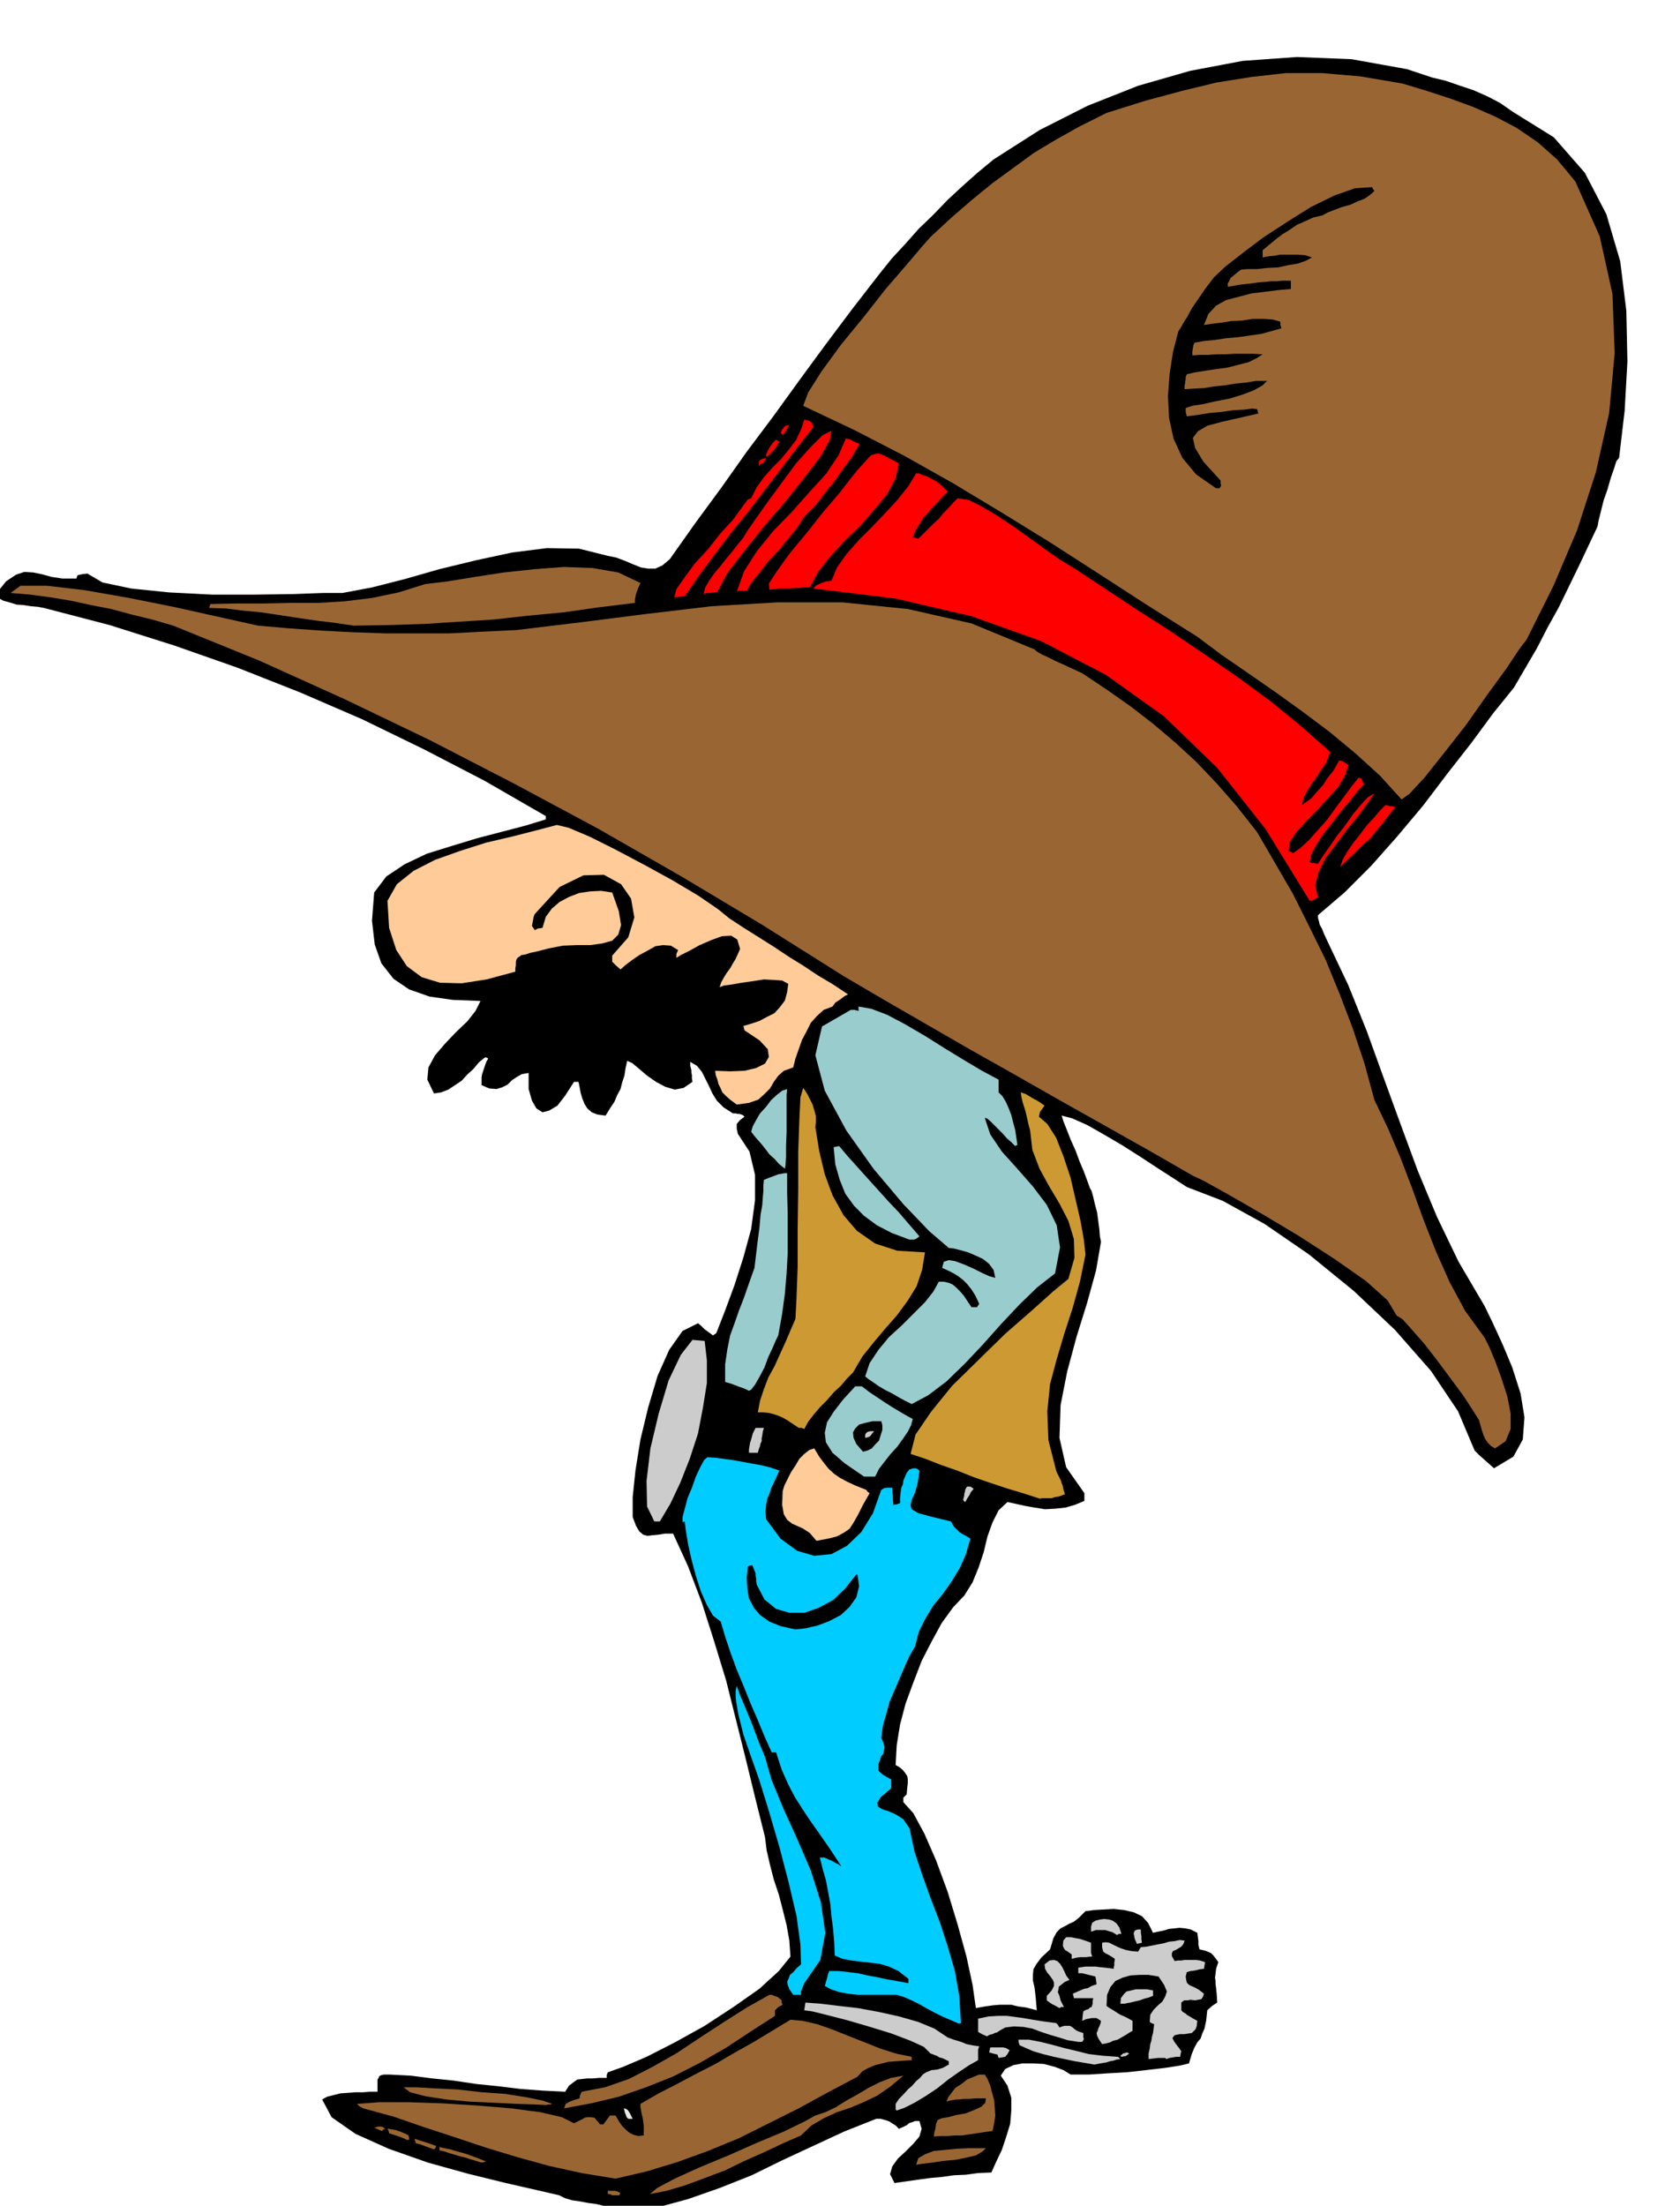
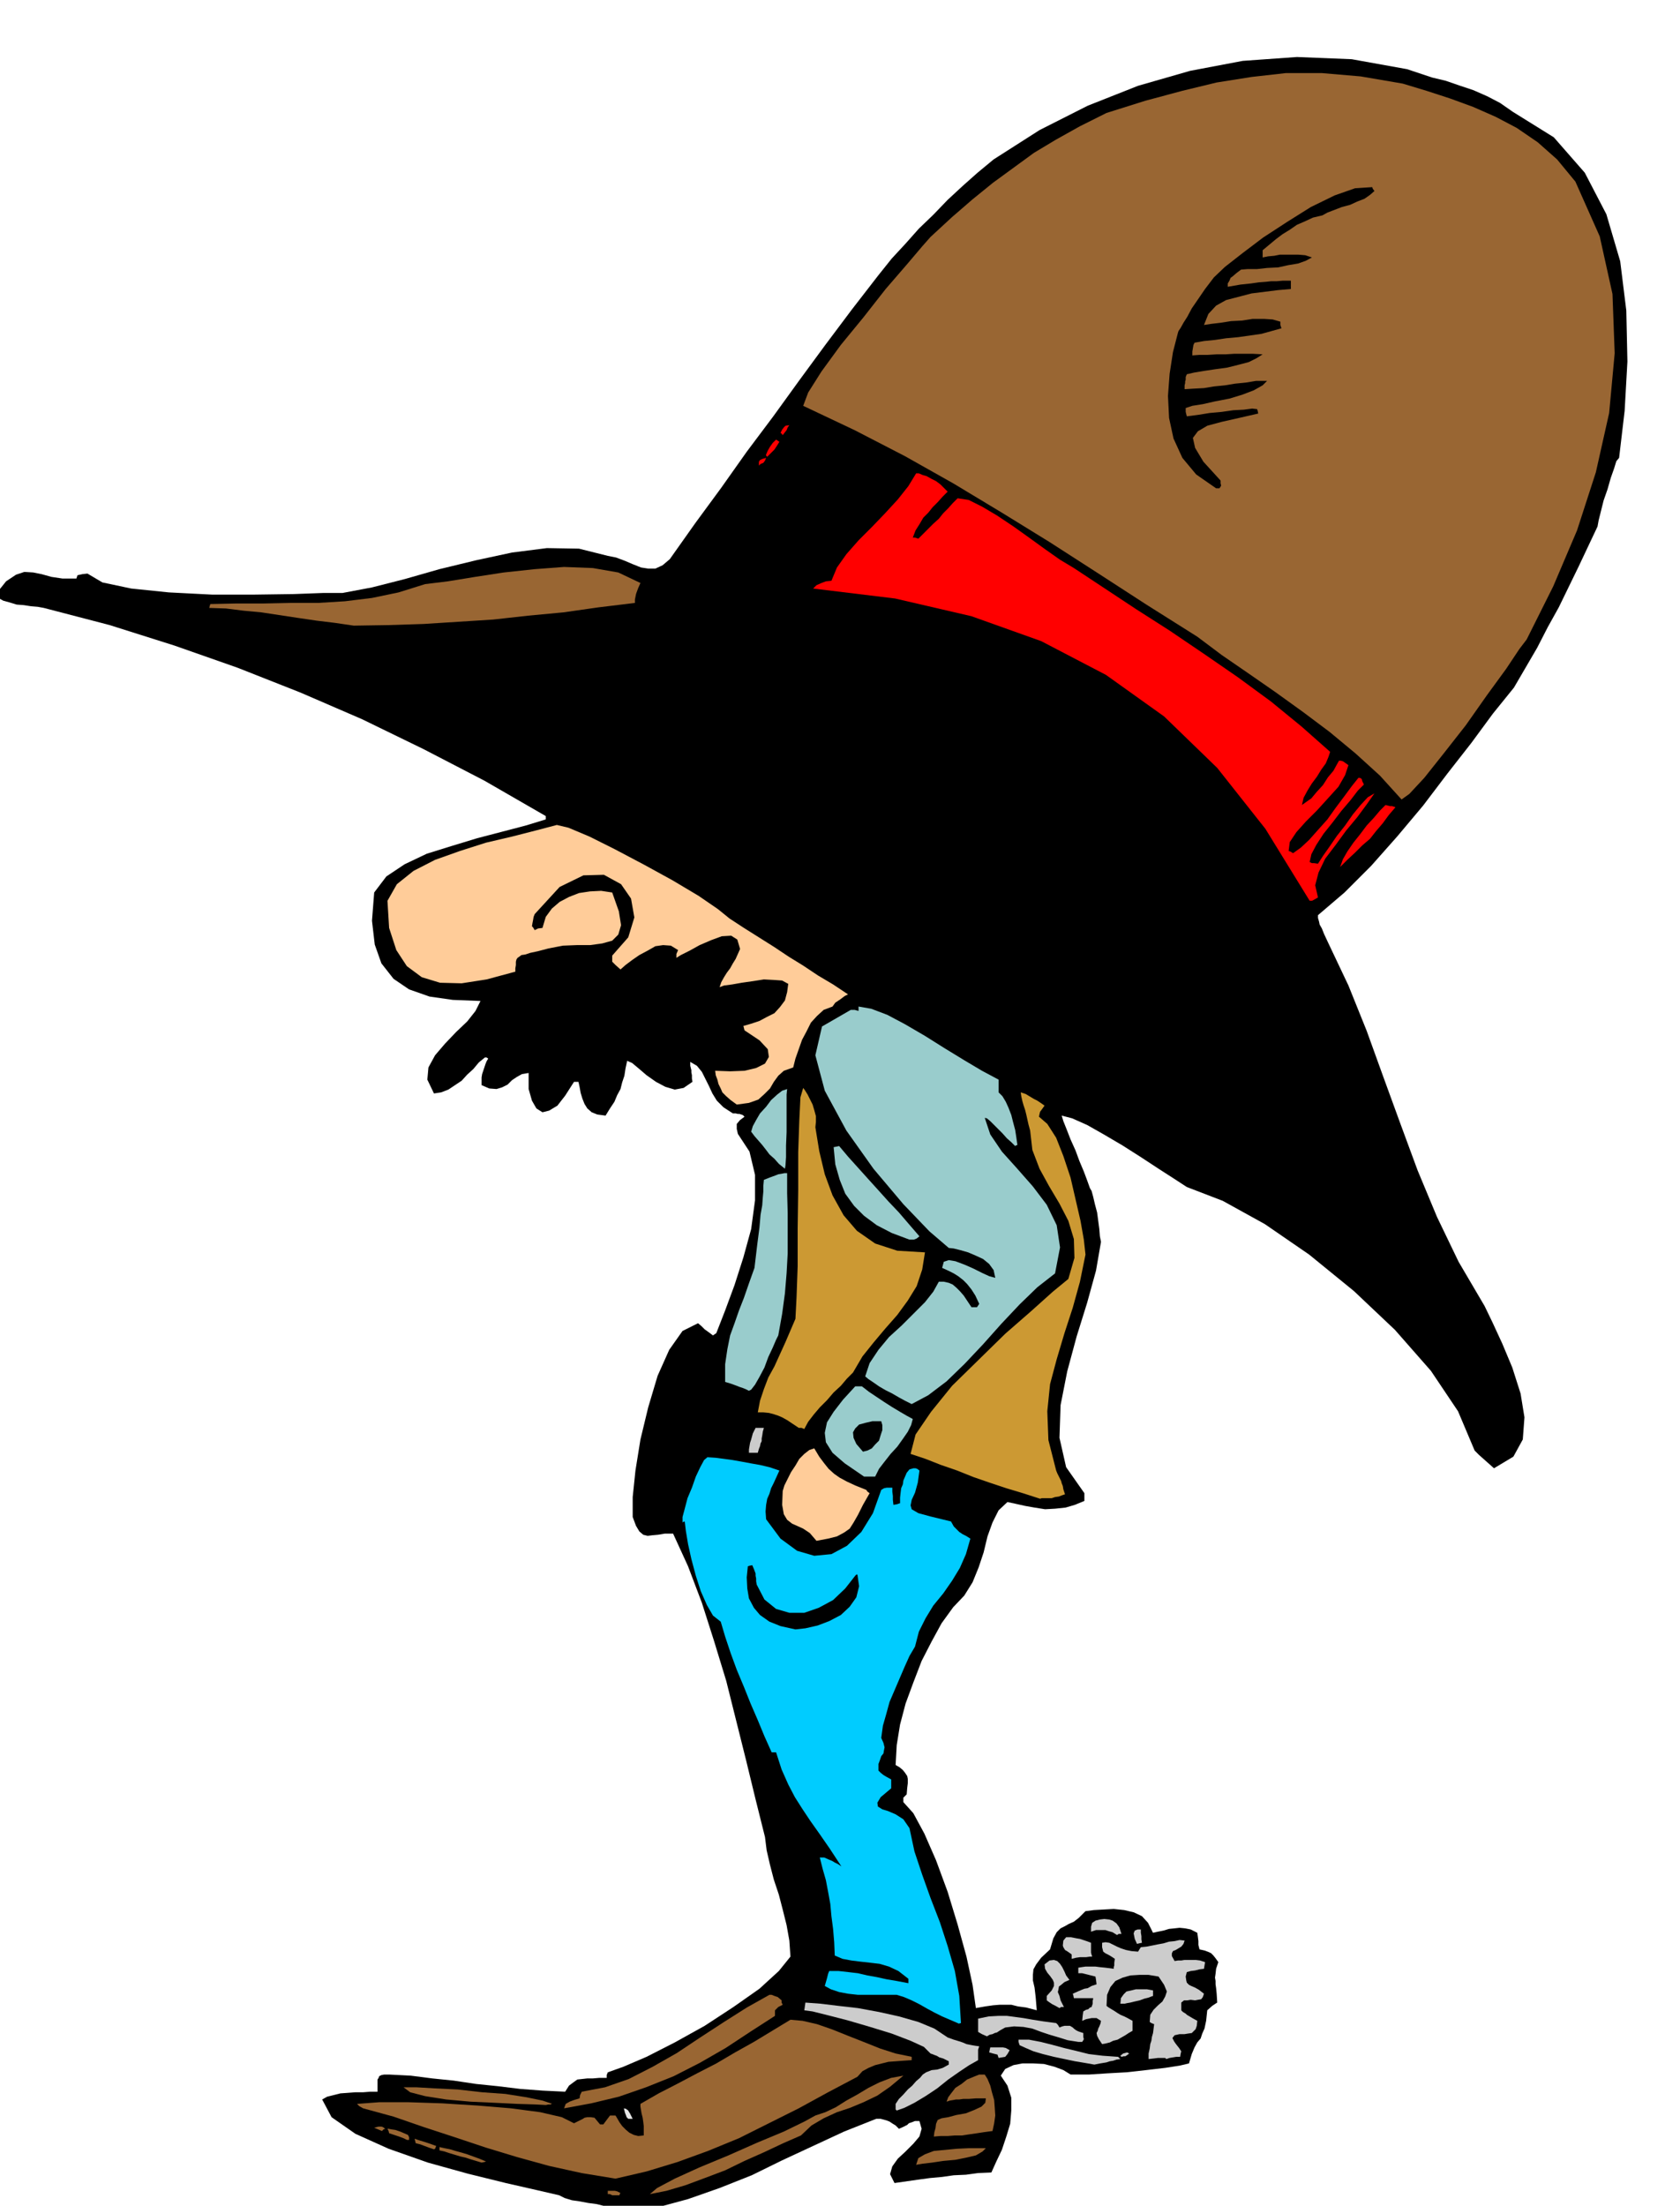
<svg xmlns="http://www.w3.org/2000/svg" fill-rule="evenodd" height="643.802" preserveAspectRatio="none" stroke-linecap="round" viewBox="0 0 3035 3984" width="490.455">
  <style>.brush1{fill:#000}.pen1{stroke:none}.brush2{fill:#963}.brush4{fill:#ccc}.brush5{fill:#0cf}.brush6{fill:#fc9}.brush7{fill:#c93}.brush8{fill:#9cc}.brush9{fill:red}</style>
  <path class="pen1 brush1" d="m1123 3998-15-8-14-5-16-4-15-2-16-3-14-2-13-4-10-5-39-9-57-13-69-17-72-20-71-25-60-27-43-30-17-32 9-5 12-3 12-3 14-1 13-1h14l13-1h13v-22l2-3 1-3 4-2 5-1h9l39 2 39 5 39 4 40 6 39 4 41 5 40 3 41 2 7-11 8-6 7-5 9-1 9-1h10l12-1h13v-5l2-5 28-10 42-18 51-26 54-30 52-34 47-33 35-32 21-26-2-29-5-28-7-28-7-27-9-27-7-27-6-26-3-24-17-68-17-70-18-72-18-72-22-72-22-69-25-66-27-59h-15l-12 2-11 1-8 1-8-2-7-6-6-10-6-16v-36l5-48 9-56 14-58 17-57 21-47 24-34 28-14 6 5 6 6 7 5 8 6 3-2 3-2 16-41 17-46 16-50 14-51 7-52v-46l-10-42-21-32-2-9v-9l6-7 8-6-3-3-3-1-3-1h-3l-4-1h-5l-17-11-12-12-8-13-6-13-7-14-6-12-9-11-12-7v7l2 8v4l1 5v6l1 6-16 11-16 3-17-5-17-9-17-12-14-12-12-10-9-4-3 14-2 13-4 12-3 12-6 11-5 12-8 12-8 13-15-2-10-4-8-7-5-8-4-10-3-10-2-11-2-9h-8l-16 25-14 18-15 9-12 3-11-7-8-14-6-21v-29l-12 2-9 5-9 6-8 8-10 5-10 3-13-1-14-6v-14l1-6 2-6 2-6 2-6 2-5 3-5-3-2h-3l-11 9-10 12-11 10-10 11-12 8-12 8-13 5-13 2-12-25 2-22 12-22 18-21 20-21 20-19 15-19 9-18-50-2-42-6-37-13-28-19-22-28-12-34-5-43 4-51 22-29 33-22 40-19 45-14 46-14 46-12 42-11 36-11v-6l-111-64-110-57-111-54-111-48-114-45-114-40-117-37-119-31-11-2-12-1-13-2-13-1-13-4-11-3-9-5-6-5 20-25 18-12 15-5 16 1 15 3 18 5 20 3h25l1-3 1-3 9-2 9-1 27 16 52 11 68 7 78 4h77l71-1 54-2h34l53-10 59-15 63-18 66-16 65-14 63-8 58 1 52 13 15 3 16 6 14 6 15 6 13 2h13l13-6 13-11 46-65 47-64 46-65 48-64 47-65 47-64 48-64 48-62 24-30 25-27 24-27 26-25 26-27 27-25 27-24 29-24 83-53 87-44 91-36 94-27 95-18 98-7 99 4 100 18 21 7 24 8 25 6 26 9 24 8 25 11 23 12 23 16 74 46 56 64 39 75 25 85 11 89 2 92-5 89-10 85-5 6-4 13-6 17-6 21-7 20-5 20-4 16-2 11-17 36-17 36-18 37-18 37-20 36-19 37-21 36-21 36-38 47-39 53-43 55-44 58-47 56-47 53-48 48-48 41v5l2 7 1 5 4 7 4 10 7 15 37 78 33 82 30 83 31 85 31 84 35 84 39 81 47 80 14 29 18 39 18 43 15 47 7 43-3 40-17 31-35 21-9-8-9-8-9-8-8-8-30-71-49-73-65-74-74-70-81-66-80-55-76-42-65-25-23-15-28-18-32-21-33-21-34-20-30-17-27-12-19-5 3 10 6 15 7 18 9 20 7 19 8 19 6 16 5 14 3 5 3 11 3 13 4 15 2 15 2 15 1 13 2 10-9 52-16 58-19 61-17 63-12 61-2 59 12 53 33 47v14l-17 7-17 5-19 2-18 1-19-3-17-3-18-4-14-3-16 15-11 22-9 25-7 29-9 27-11 27-15 24-20 21-21 29-18 33-18 35-15 39-14 38-10 38-6 37-2 36 7 4 6 5 4 5 4 6 1 5v8l-1 8-1 12-3 3-3 3v8l18 20 20 37 21 48 21 57 18 59 16 58 11 51 6 42 17-3 14-2 12-1h21l12 3 15 2 19 5-2-24-2-17-3-13v-10l1-10 5-9 9-12 16-15 6-20 6-11 7-7 8-4 7-4 9-4 9-7 12-12 15-2 18-1 18-1 19 2 17 4 15 7 11 12 9 18 9-2 10-2 10-3 10-1 9-1 10 1 10 2 12 6 1 7 1 8v7l2 8 9 2 8 3 4 2 4 4 4 5 5 7-4 12-1 9-1 7 1 6v6l1 7 1 10 1 16-9 6-9 8-2 19-3 14-4 9-3 9-6 7-5 9-5 12-5 17-17 4-26 4-34 4-36 4-36 2-31 2h-34l-13-8-16-6-19-5-19-1h-20l-16 3-15 7-8 12 12 18 7 22v23l-2 24-7 23-8 24-10 21-9 20-24 1-22 3-22 1-21 3-22 2-22 3-21 3-21 3-8-16 4-14 10-14 14-13 14-14 11-13 4-14-4-14h-8l-5 2-6 2-3 3-8 4-7 3-6-6-5-3-6-4-5-2-11-3h-8l-58 23-56 26-56 26-55 27-58 23-57 20-59 16-61 10z" />
  <path class="pen1 brush2" d="m1106 3965-4-2h-4v-6h13l4 1 6 3-1 1-1 3h-13zm68-2 13-11 32-17 44-20 53-22 52-23 48-20 37-18 20-11 18-6 19-9 19-12 20-11 20-12 20-10 21-8 22-4-24 20-23 16-25 12-24 10-24 8-24 11-22 13-19 18-32 14-34 16-36 16-35 17-37 14-35 13-34 10-30 6zm-62-28-61-10-59-13-58-16-56-17-57-19-55-18-55-19-55-15-7-4-4-4 40-3h53l61 2 64 4 60 5 53 7 39 9 22 11 8-4 8-4 3-2 5-1h6l7 1 5 6 5 6h6l6-8 6-8h10l3 5 4 7 5 7 7 7 6 5 8 4 8 2 10-1v-17l-1-8-1-7-2-8-1-6-1-6v-5l33-19 35-18 34-18 35-18 34-20 34-19 33-20 33-20 22 2 26 6 26 9 30 12 28 11 30 12 28 9 29 6v6l-15 1-13 1-14 1-12 3-12 3-12 5-11 6-9 10-53 28-53 29-54 27-54 27-56 23-55 20-56 17-56 13zm543-25 4-12 12-7 16-6 21-2 21-2 21-1h31l-6 6-12 7-17 4-20 4-22 2-20 3-17 2-12 2zm-785-4-10-3-10-3-9-3-9-2-10-3-10-3-9-3-9-2v-6l9 2 10 2 10 3 11 3 10 3 11 4 11 4 12 5-3 1-5 1zm-86-24-9-3-8-3-8-3-8-2-1-4-1-4 9 3 10 3 9 3 11 4-2 5-2 1zm-49-17-6-3-8-3-9-3-9-3-1-4-2-4h2l5 1 7 1 9 3 7 3 7 3 2 4v5h-4zm952-6 1-8 2-7 1-8 3-7 7-3 12-2 15-4 17-3 15-6 13-6 7-7 1-8h-18l-13 1h-10l-7 1h-6l-5 1-6 1-6 2 3-8 6-8 7-9 11-7 10-8 12-5 10-4h10l5 8 5 12 3 12 4 14 1 13 1 15-2 14-3 14-15 2-13 2-14 2-13 2h-13l-13 1h-13l-12 1zm-997-10-7-3-7-3 8-2h5l3 1 4 3-3 1-3 3z" />
  <path class="pen1" style="fill:#e6e6e6" d="m1135 3827-3-3-1-3-2-5-2-8 4 1 4 3 1 2 2 3 2 4 3 6h-8z" />
  <path class="pen1 brush4" d="m1620 3812-2-2v-10l6-9 8-8 8-9 8-7 7-8 7-6 5-6 6-4 10-4 10-1 10-3 11-6v-6l-10-5-7-2-5-3-3-1-5-2-3-1-12-12-24-11-34-13-39-12-41-12-35-9-28-7-15-2 1-7 1-7 27 2 33 4 35 4 38 7 36 8 35 10 29 12 24 16 11 4 10 3 6 2 7 3 5 1 5 1 6 1 7 1-2 6v19l-16 9-18 12-20 14-20 16-21 14-20 12-18 9-14 5z" />
  <path class="pen1 brush2" d="m1019 3808 3-8 7-4 8-3 10-3 1-6 3-6 42-8 43-15 43-22 44-25 42-28 43-28 41-26 41-23h4l5 2 6 2 7 6v4l2 4-8 4-6 6v10l-45 29-44 29-47 27-47 24-50 20-49 17-50 12-49 9zm-33-6-19-1-32-1-41-2-44-2-44-4-38-6-27-7-12-9h23l34 2 41 2 44 5 42 3 38 6 29 6 18 6h-2l-1 1h-4l-5 1z" />
  <path class="pen1 brush4" d="m1977 3729-17-3-18-3-19-4-19-4-20-5-17-5-14-6-11-5-2-6v-4h19l21 4 20 5 22 6 21 5 24 6 25 3 28 2 1 1 3 3-7 1-6 2-6 1-6 2-6 1-6 1-5 1-5 1zm130-10-2-2h-13l-8 1-9 1v-10l2-9 1-8 2-6 1-7 2-7 1-8 1-8-5-2-3-2 1-13 6-9 8-8 8-7 5-9 3-9-5-12-10-15-18-3h-17l-16 1-14 4-13 6-9 11-6 14-1 20 4 3 5 3 5 3 6 4 5 3 7 3 6 3 9 5v18l-7 4-6 4-7 4-7 4-8 2-6 3-8 2-6 1-6-9-3-6-1-5 2-4 1-4 2-4 2-5 1-5-8-5h-9l-10 2-7 3 1-10 1-7 5-3 4-1 3-3 3-1 1-3 1-3v-5l1-5h-35l-1-5-1-3 9-4 7-3 5-2 6-1 7-4 9-3-1-8-1-6-8-2-8-2-8-2h-7v-10l6-1 7-1h18l8 1 10 1 15 2v-3l1-3v-5l1-7-6-4-5-3-6-3-4-3-2-8v-8l6-1 7 1 6 3 8 4 7 3 9 3 10 2 12 1 3-5 2-3 10-1 10-2 10-2 11-2 10-3 10-1 9-2 9 1-2 6-4 5-5 3-5 3-5 2-2 4v5l5 9 6-1h6l6-1h20l8 1 9 3-1 6-1 6-8 1-8 2-8 1-7 2-2 8 1 7 1 4 4 4 4 2 7 3 7 4 9 7-2 6-3 4-6 1-5 1-8-1-6 1h-6l-5 4v14l3 3 5 3 2 2 5 3 5 3 9 5-1 9-2 6-4 4-3 3-7 1-6 1h-9l-9 2-4 5 3 6 2 3 3 4 4 5 4 6-1 4-1 6h-7l-6 1-6 1-6 2zm-303-2-1-3-1-3-8-2-7-2 1-5 1-4h23l5 1 7 4-4 7-4 5-6 1-6 1zm222-2-1-1-1-1 5-4 4-1 3-1 4 2-4 3-3 2h-3l-4 1zm-78-27-19-3-16-5-17-5-15-5-16-6-16-3-17-1-16 2-9 5-6 4-4 1-4 2-5 1-5 3-9-4-7-4v-24l19-4 18-1h15l15 2 15 2 17 3 19 3 23 3 3 3 3 5 5-2 4-1h10l5 3 2 2 4 3 4 2 9 3v7l1 4-1 2-2 3h-7z" />
  <path class="pen1 brush5" d="m1730 3654-14-6-14-6-14-7-13-7-14-8-14-7-14-6-13-4h-70l-18-2-16-3-15-5-11-6 2-7 2-7 2-8 2-5h17l18 2 17 2 17 4 17 3 18 4 18 3 21 4v-8l-18-14-17-8-17-5-17-2-18-2-16-2-16-3-14-6-1-24-2-24-3-23-2-22-4-22-4-21-6-21-5-20h8l9 4 5 2 5 3 6 3 6 4-21-32-18-26-17-24-14-21-14-22-12-23-12-27-10-31h-8l-13-29-12-29-13-30-12-30-13-31-11-30-10-30-8-27-14-11-11-19-11-25-9-28-8-30-6-27-4-24-2-17-3 1-1 1v-10l4-15 5-19 8-19 7-20 8-17 7-13 6-5 15 1 15 2 15 2 17 3 16 3 17 3 17 4 18 6-5 11-5 11-5 10-3 10-4 9-2 11-1 12 1 14 26 35 30 22 31 9 31-3 28-15 26-25 21-34 15-42 5-3 5-1h10v7l1 8v7l1 9 6-1 6-2v-10l1-9 1-8 3-7 1-7 3-7 3-7 5-6 7-2h4l3 1 4 3-3 22-5 18-6 13-2 10 2 7 12 7 22 6 37 9 5 9 7 7 3 3 6 4 6 3 8 5-8 28-11 25-14 23-16 23-18 22-14 23-12 24-7 27-10 17-9 20-9 21-9 21-9 21-6 22-6 21-3 22 4 9 2 8-1 5-1 6-4 5-2 6-3 8v12l4 4 5 4 5 3 9 5v16l-19 16-6 10 1 7 8 5 10 3 14 6 14 9 11 16 9 42 14 42 15 42 17 44 14 43 13 45 8 45 3 49-4 1-2-1z" />
  <path class="pen1 brush4" d="m1914 3627-7-4-6-3-6-4-4-3v-8l9-10 4-8v-6l-2-5-5-7-5-6-4-7-1-8 9-7 8-1 6 2 5 5 4 6 4 8 3 7 6 8-9 4-6 5-4 3-1 6-1 4 3 7 2 8 6 12h-5l-3 2zm118-8h-8l1-10 5-7 5-5 9-2 8-2h20l11 2v10l-3 1-5 2-8 2-8 3-9 2-8 2-6 1-4 1z" />
-   <path class="pen1 brush5" d="m1433 3603-7-10-3-8-1-6 3-6 2-6 6-5 6-7 8-7-1-36-7-51-14-60-17-65-19-65-18-58-17-48-11-32-3-12-3-12-3-12-2-11-2-12-1-10v-10l2-9 6 17 6 14 5 12 5 12 5 12 6 16 7 19 11 26 12 42 21 51 25 55 25 58 18 57 8 55-9 49-29 42-2 5-2 5-2 5v6h-14z" />
  <path class="pen1 brush4" d="M1936 3538v-8l-7-5-5-3-3-5-1-3 1-9 5-6h9l10 2 6 1 6 2 6 2 8 3v18l2 7h-4l-7 1h-11l-7 1-8 2zm118-27-4-9-1-5-1-5 2-5 5-2h6v6l1 6v6l1 6-5 1-4 1zm-36-16-8-5-7-2-6-2h-17l-9 3v-9l2-7 6-4 8-2 8-1 9 1 6 2 7 5 5 7 4 12h-5l-3 2z" />
  <path class="pen1 brush1" d="m1437 2943-27-6-20-8-17-12-11-13-9-17-3-18-1-20 2-20 3-1 5-1 3 7 3 8v4l1 5v5l1 6 14 27 21 17 24 7h27l26-9 26-14 22-21 18-23 2-2h2l3 21-5 20-12 17-16 15-21 11-21 8-22 5-18 2z" />
  <path class="pen1 brush6" d="m1475 2783-12-14-12-8-11-5-9-4-9-7-6-10-3-17 1-25 3-10 6-12 6-12 8-12 7-12 9-9 9-7 9-3 9 15 9 12 8 10 10 9 10 7 13 7 15 7 20 8 2 3 4 3-12 21-9 18-8 14-7 11-10 7-13 7-16 4-21 4z" />
-   <path class="pen1 brush4" d="m1182 2748-13-27-1-46 7-59 15-63 18-60 22-46 21-27 22 2 4 35v41l-7 44-9 47-15 46-17 43-18 38-19 32h-10zm562-35-3-2-1-2 1-4 1-4v-3l1-3 1-5 3-5h6l6 4-5 6-3 6-4 6-3 6z" />
  <path class="pen1 brush7" d="m1879 2707-31-10-30-9-30-10-29-10-30-12-29-10-28-11-27-9 9-35 28-41 38-47 48-47 48-47 47-41 39-35 28-23 11-38-1-34-10-33-16-31-19-32-17-31-13-34-4-35-3-11-2-9-2-9-2-8-3-9-2-7-2-9-1-7 9 3 10 6 5 3 6 3 6 4 7 5-5 7-3 4-1 4-1 5 15 13 16 25 13 33 13 39 9 39 9 39 6 34 3 27-10 49-13 47-15 46-14 47-12 45-5 49 2 52 14 55 2 5 3 6 2 4 2 4 1 4 2 5 1 6 3 9-6 2-5 2-7 1-6 2h-18l-3 1z" />
  <path class="pen1 brush8" d="m1561 2667-35-24-22-19-12-19-2-17 4-19 12-19 17-22 22-24h12l4 3 9 7 12 8 15 10 14 9 15 9 12 7 11 6-3 11-6 12-9 13-10 14-12 13-11 14-10 13-7 14h-20z" />
  <path class="pen1 brush4" d="M1359 2624h-6v-6l1-6 1-6 2-6 3-11 5-10h15l-2 7-1 7-1 5v5l-2 4-1 5-2 5-2 7h-10z" />
  <path class="pen1 brush1" d="m1559 2622-12-14-5-11-1-10 4-7 7-7 11-3 13-3h16l2 7v9l-3 9-3 10-7 7-6 7-8 4-8 2z" />
-   <path class="pen1 brush2" d="m2701 2616-7-4-6-6-5-7-3-7-3-9-2-7-2-7-1-4-12-19-17-26-23-31-23-31-24-31-22-25-17-19-11-7-16-27-39-35-57-40-65-42-67-40-59-34-45-25-21-10-80-46-80-45-80-45-79-45-80-45-78-45-78-45-75-44-146-92-147-88-150-86-151-81-153-79-154-74-155-70-155-63-38-11-37-9-37-10-36-7-37-8-36-6-37-5-36-3 18-13h48l68 8 80 14 80 16 72 16 54 12 27 6 57 5 58 4 57 3 58 2h116l59-3 62-3 116-14 118-15 118-14 119-7h118l118 12 115 26 114 47 1 1 2 2 3 2 7 4 9 4 16 8 20 9 28 13 45 30 44 31 40 31 40 34 37 34 37 39 36 41 37 47 32 55 33 57 29 58 30 61 25 61 24 63 21 63 18 66 24 50 23 54 21 55 21 58 22 56 25 56 28 52 35 48 8 16 11 26 11 30 11 34 6 31v28l-9 22-19 13z" />
-   <path class="pen1 brush4" d="M1563 2597v-6l2-3 3-2 4-1h7l-4 5-3 4-4 2-5 1z" />
  <path class="pen1 brush7" d="m1443 2579-12-8-9-6-9-5-7-3-9-3-8-2-10-1h-10l4-21 7-21 8-21 11-20 10-22 10-22 9-21 9-21 2-39 2-56v-68l1-70v-68l2-58 2-41 5-17 3 4 5 8 4 8 5 10 3 10 3 11v10l-1 10 7 43 10 42 14 38 20 36 24 28 33 23 40 13 50 3-5 31-10 30-16 26-19 26-22 25-21 25-20 25-17 29-11 11-11 13-13 12-12 14-13 13-11 13-10 13-7 13-5-2h-5z" />
  <path class="pen1 brush8" d="m1647 2536-12-6-11-6-12-7-12-6-12-7-10-7-9-6-6-5 8-24 16-24 19-23 23-21 22-22 20-20 15-19 10-18h9l9 2 7 3 7 6 6 6 7 8 6 9 8 12h10l2-3 2-3-7-15-7-11-8-10-7-7-9-7-8-5-10-5-11-5 3-11 9-3 12 2 16 6 16 7 16 8 13 6 11 3-3-14-8-11-11-9-13-6-14-6-14-4-12-3-9-1-35-30-47-49-54-64-49-69-39-72-17-64 12-52 52-30h7l7 2v-8l23 4 29 11 32 17 36 21 35 22 36 22 32 19 30 16v23l7 7 6 10 5 11 5 13 3 12 4 15 2 13 2 14-3 1-1 1-7-7-8-7-8-9-7-7-9-9-6-6-6-5-4-1 10 30 21 31 27 30 29 33 25 33 18 37 6 40-9 47-32 25-32 31-33 35-33 37-33 35-33 32-33 25-30 16zm-294-24-6-3-5-2-6-2-5-2-11-4-10-3v-32l4-27 5-25 8-22 8-23 9-23 9-26 10-28 5-42 4-31 2-23 3-17 1-14 1-11v-10l1-11 10-4 11-4 5-2 6-1 5-1h5v36l1 36v73l-2 36-3 36-5 37-7 39-4 8-6 14-8 17-7 19-9 17-8 14-7 9-4 2z" />
  <path class="pen1 brush8" d="m1643 2239-32-12-27-14-23-17-18-18-16-22-10-25-8-28-3-31 5-1 5-1 16 19 18 20 18 20 19 21 18 20 19 20 18 21 19 22-5 4-5 2h-8zm-225-128-11-9-8-9-9-8-6-8-7-9-7-8-7-8-6-8 3-10 6-11 7-12 11-12 9-12 11-10 9-7 9-3-1 10v68l-1 24v21l-1 15-1 6z" />
  <path class="pen1 brush6" d="m1331 1995-11-8-8-7-7-7-3-7-4-8-2-8-3-8-1-8 27 1 26-1 21-5 16-8 7-12-2-14-15-16-27-18-1-4-1-4 14-4 15-5 13-7 14-7 10-11 9-12 4-15 2-15-11-6-14-1-19-1-19 3-21 3-17 3-15 2-8 3 3-9 5-9 5-8 6-8 5-9 5-8 4-9 4-9-5-17-11-7-17 1-19 7-21 9-18 10-16 8-8 5v-7l3-7-13-8-14-1-14 2-14 8-15 8-13 9-12 9-9 8-9-8-6-6v-11l29-33 11-36-6-34-18-26-31-17-37 1-43 21-45 49-2 5-1 6-1 5-1 6 2 2 3 5 6-3 8-1 6-20 11-15 14-12 17-9 18-7 20-3 20-1 20 3 12 34 4 25-5 17-11 11-18 5-22 3h-24l-25 1-26 5-19 5-14 3-9 3-7 1-4 3-3 2-2 3-1 4v6l-1 6v6l-52 14-45 7-39-1-33-10-27-20-19-29-13-40-3-49 17-30 30-24 39-20 45-16 47-15 47-11 43-11 38-10 21 5 38 16 46 23 53 28 51 28 47 28 35 24 21 17 26 17 27 17 27 17 27 18 26 16 27 18 27 16 27 18-6 3-8 6-9 6-5 7-16 6-12 11-11 12-8 16-8 15-6 17-6 17-4 16-17 6-10 9-8 11-7 12-10 10-11 10-17 6-22 3z" />
  <path class="pen1 brush9" d="m2366 1627-80-130-87-110-96-93-105-75-117-61-126-45-138-32-148-18 6-6 9-4 8-3 10-1 10-24 17-24 22-25 24-24 24-25 23-25 19-24 14-23h5l7 3 7 2 9 5 8 4 8 6 6 6 7 7-9 9-9 10-9 9-8 10-9 9-7 12-7 11-5 13h4l6 2 9-9 9-9 9-9 10-9 8-10 9-9 8-9 9-9 20 3 24 12 27 16 30 20 28 20 29 21 27 19 25 15 53 35 59 39 61 39 62 42 61 42 60 44 55 45 52 46-3 9-5 12-8 11-8 13-9 12-8 13-7 13-3 13 7-5 10-7 10-12 11-12 9-14 10-12 6-11 4-7h3l4 1 3 2 7 5-6 18-12 21-19 21-20 22-20 20-17 19-12 18-2 16 3 1 5 3 14-10 15-14 16-18 17-19 15-21 15-20 14-19 12-15h3l3 2 1 4 3 6-11 11-13 17-17 20-16 21-16 20-13 20-9 17-3 14 2 1 2 1h4l7 1 9-14 12-17 13-19 15-19 14-20 14-17 13-14 12-7-14 20-17 23-20 24-19 26-19 25-12 25-6 23 5 22-7 4-4 2h-4zm55-61 5-14 8-14 11-16 12-15 12-16 13-14 11-13 10-10 4 1 4 1h4l6 2-12 14-11 15-12 14-11 14-14 12-13 13-14 13-13 13z" />
  <path class="pen1 brush2" d="m2532 1444-39-43-44-40-47-39-48-36-50-36-49-34-48-33-44-33-92-58-88-57-87-56-86-53-88-53-87-49-91-47-93-44 9-24 24-38 35-48 41-50 40-51 38-44 28-33 15-17 39-36 37-32 37-30 37-27 37-27 40-24 43-24 48-24 70-22 67-18 62-15 63-10 62-7h65l70 6 76 13 43 13 43 14 41 15 41 18 38 20 38 26 35 31 33 40 44 99 23 104 4 107-10 108-24 107-34 105-43 101-48 96-13 17-24 36-35 48-38 54-40 51-35 44-27 29-14 10zM639 1130l-34-5-33-4-34-5-33-5-33-5-32-3-32-4-30-1 1-4 1-3 47-1h49l48-1h50l49-3 49-6 48-10 48-15 41-5 49-8 52-8 56-6 53-4 52 2 46 8 40 19-4 9-3 8-1 3-1 5-1 5v6l-66 8-63 9-64 6-63 7-63 4-63 4-63 2-63 1z" />
-   <path class="pen1 brush9" d="m1218 1079 4-15 14-20 19-26 24-26 22-28 23-25 16-22 11-15 3-1 3-1 10-20 13-18 15-17 16-16 14-17 13-17 9-19 6-18 4 1 5 1 5 4 2 8-30 38-29 38-29 38-29 38-30 37-29 38-29 39-27 39-10 1-9 1zm53-6 3-12 7-12 9-13 11-13 11-14 11-13 10-13 10-12 7-12 16-23 22-31 25-34 25-34 26-29 22-22 16-8-3 17-17 30-29 38-35 44-38 44-35 44-31 40-18 34-7 1-6 1h-6l-6 2zm60-4 13-37 23-36 30-37 34-35 32-36 30-33 22-33 13-30 6 1 6 3 6 3 7 3-5 8-10 17-15 20-16 23-18 22-15 20-14 14-7 7-5 8-10 15-15 18-17 21-19 20-16 21-14 17-8 14h-15l-3 2zm59-4-1-11 15-23 23-32 30-36 30-38 29-34 21-27 12-15 11-12 8-9 6-6 7-2 6-1 9 3 11 6 17 9-6 27-15 28-23 28-25 29-29 28-26 28-22 28-15 28h-10l-9 1h-9l-9 1h-18l-9 1-9 1z" />
  <path class="pen1 brush1" d="m2197 882-36-25-25-30-16-35-8-37-2-40 3-40 6-39 9-35 1-3 4-6 5-9 7-11 8-15 11-16 13-19 16-21 20-19 32-25 37-28 43-28 43-27 43-21 37-13 31-2 1 3 3 4-8 7-10 7-13 5-13 6-15 4-13 5-13 5-9 5-17 4-15 7-14 6-13 9-13 8-12 9-12 10-12 10v13l10-2 11-1 10-2h34l12 1 12 4-11 6-14 5-18 3-18 4-20 1-18 2h-17l-12 1-8 6-7 6-4 3-2 5-3 5v6l23-4 19-2 14-2 13-1 9-1h10l11-1h15v15l-23 2-24 3-24 3-23 6-23 6-18 10-14 15-8 20 13-2 17-2 19-3 20-1 19-3h20l16 1 14 4v6l2 6-18 5-18 5-21 3-21 3-22 2-20 3-20 2-17 3-2 4-1 6-1 6v7l13-1h15l16-1h16l16-1h33l18 1-11 7-14 7-19 5-20 5-22 3-20 3-18 3-13 3-2 5v5l-1 3v3l-1 4v7l16-1 19-1 18-3 20-2 18-3 20-2 18-3h20l-8 8-16 9-21 8-23 7-26 5-22 5-19 3-12 4v7l2 8 8-1 15-2 18-3 22-2 21-3 19-1 15-2 9 1 1 3 1 5-35 8-31 7-26 7-17 10-9 12 4 18 15 25 31 34v5l1 4-1 2-2 3h-6z" />
  <path class="pen1 brush9" d="M1371 841v-7l2-3 4-2 7-2-2 5-3 4-5 2-3 3zm15-16-2-2v-2l3-7 4-7 5-7 6-6 3 2 3 2-5 8-4 6-5 5-8 8zm28-39-2-3-2-1 3-6 3-4 3-3 7-1-3 4-2 5-4 5-3 4z" />
</svg>